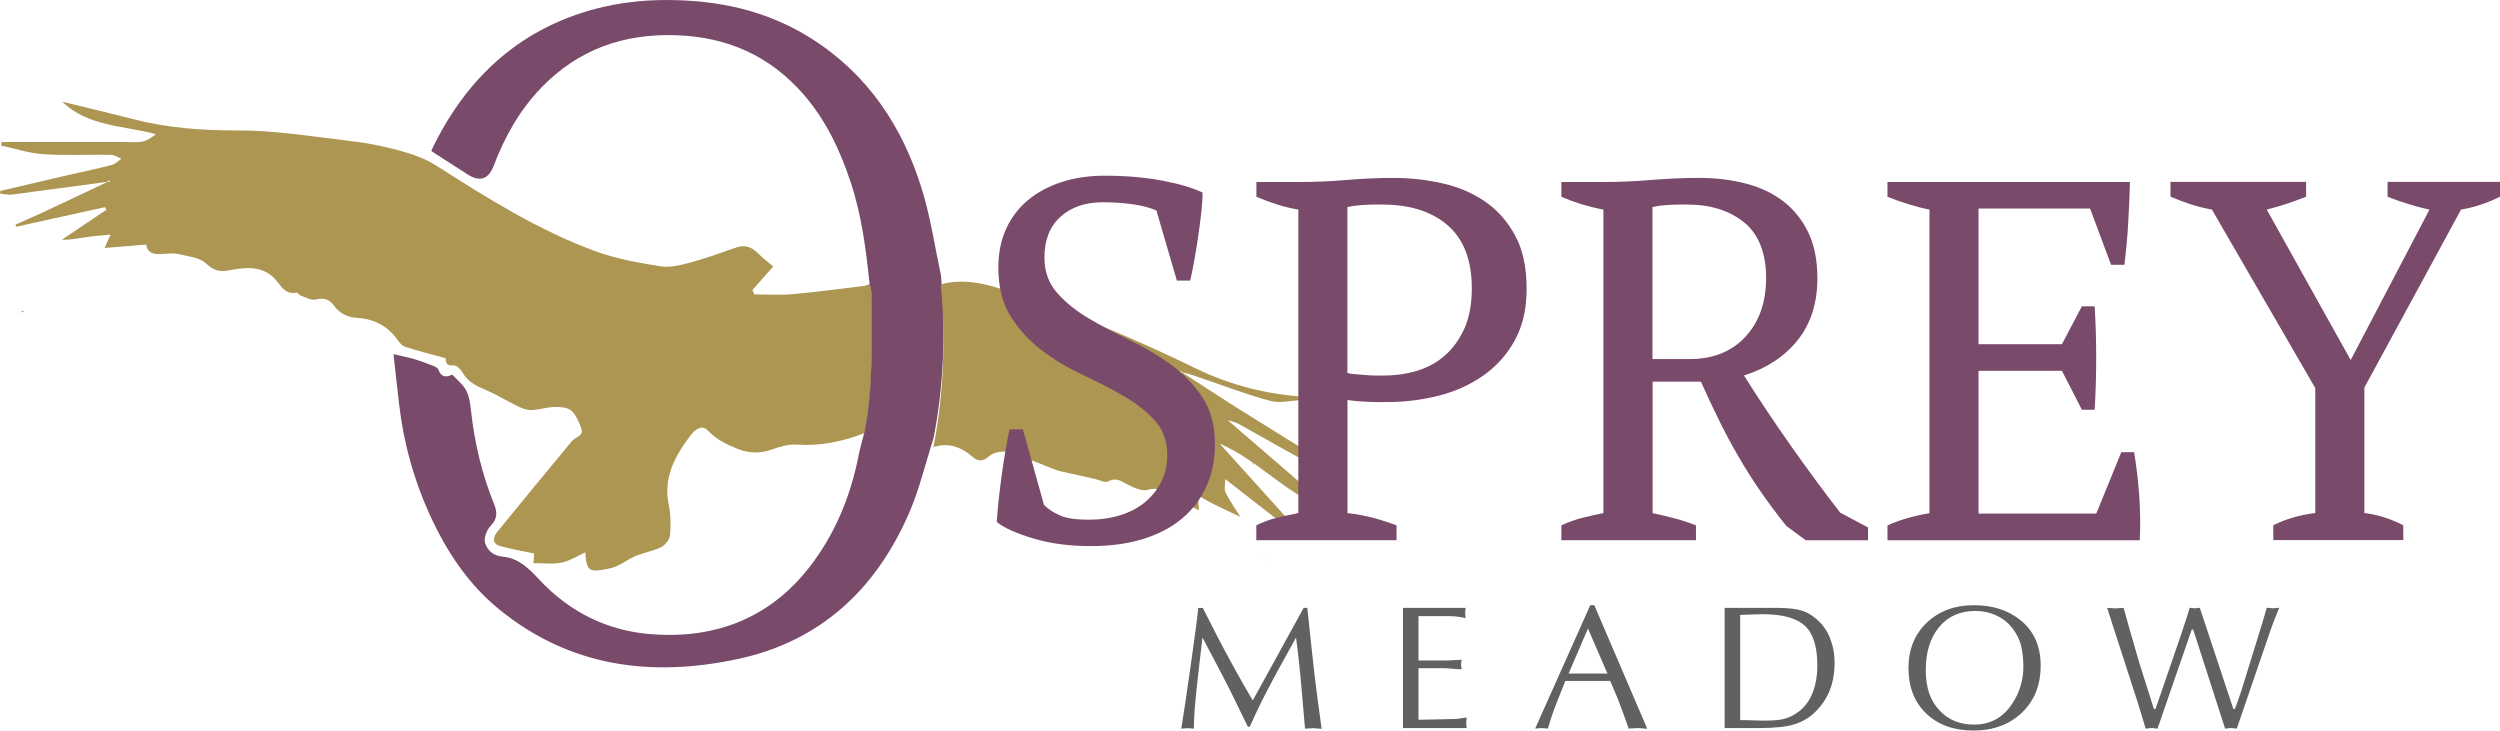
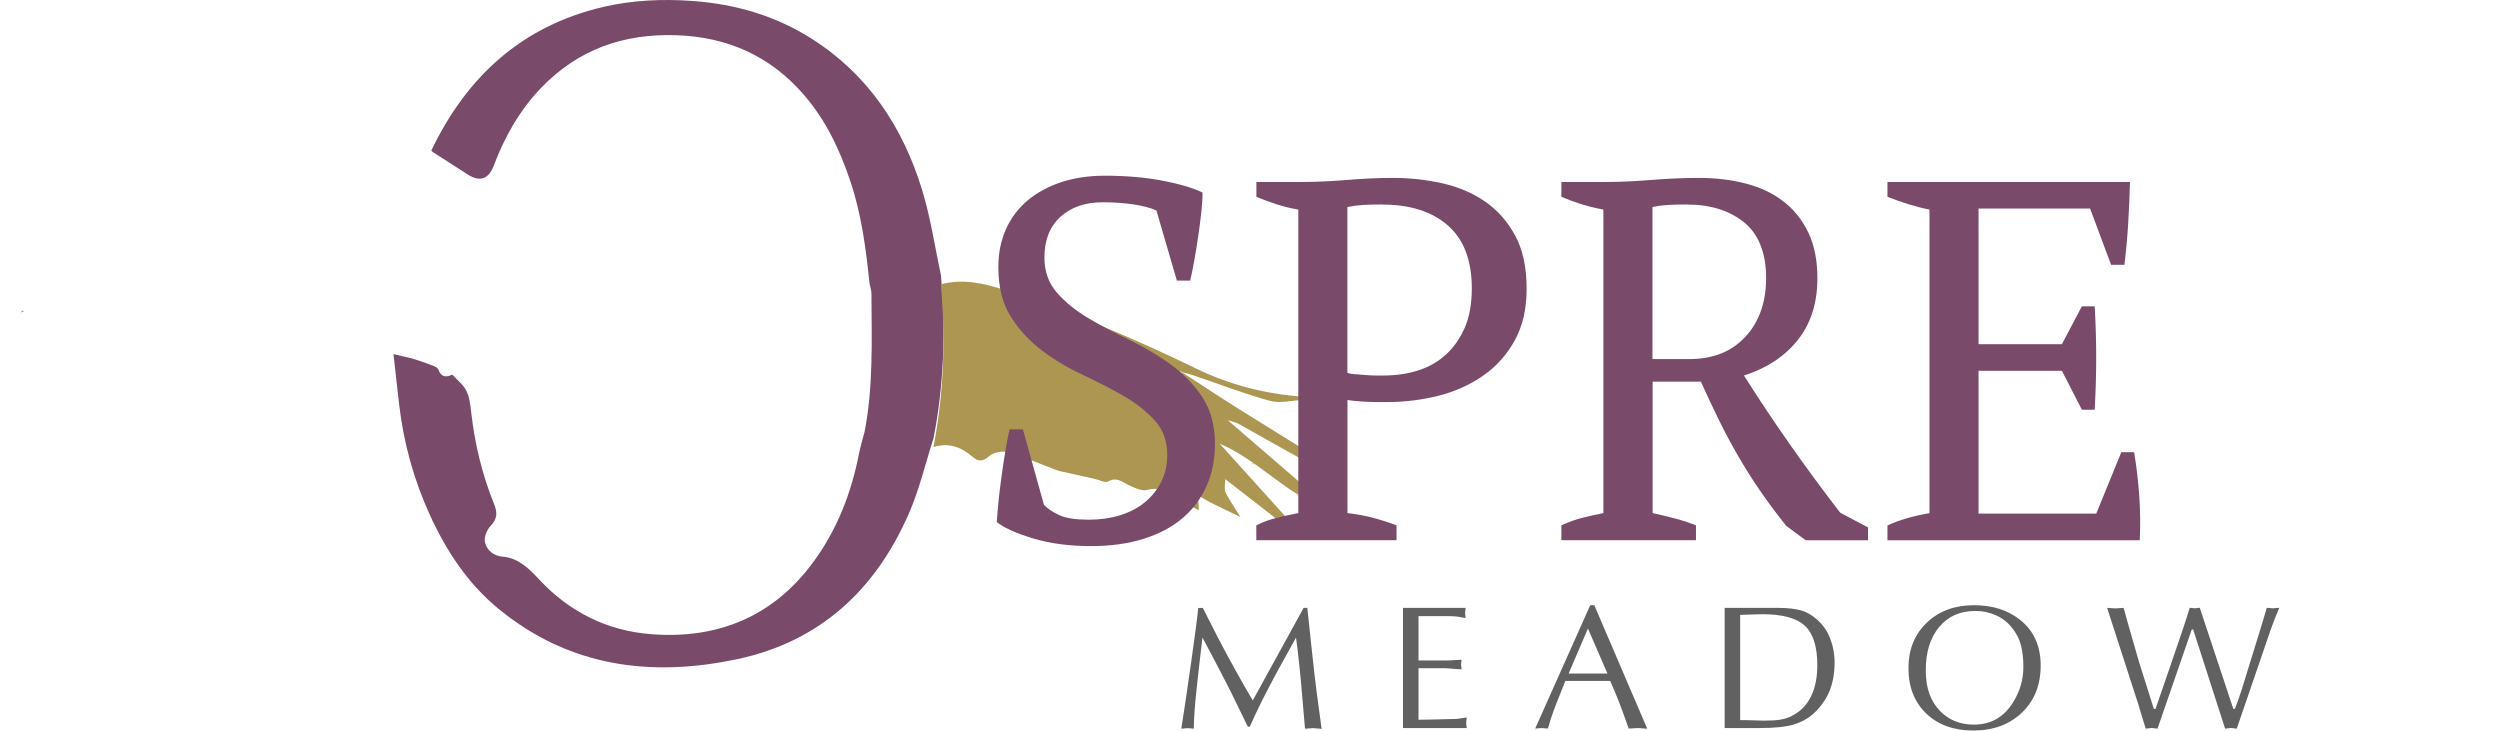
<svg xmlns="http://www.w3.org/2000/svg" viewBox="0 0 283.29 82.78">
  <defs>
    <style>.d{fill:#ac9652;}.e{fill:#616161;}.f{fill:#794a6a;}</style>
  </defs>
  <g id="a" />
  <g id="b">
    <g id="c">
      <g>
        <g>
-           <path class="d" d="M97.94,49.09c-2.46,.94-4.97,1.48-7.65,1.29-.91-.07-1.9,.23-2.78,.54-1.35,.48-2.57,.48-3.94-.06-1.28-.51-2.4-1.07-3.38-2.09-.72-.75-1.53,.02-1.98,.62-1.74,2.3-3.07,4.73-2.43,7.82,.23,1.12,.25,2.32,.14,3.46-.05,.5-.58,1.14-1.06,1.36-1.1,.52-2.39,.66-3.43,1.26-.77,.45-1.41,.91-2.35,1.12-2.27,.5-2.62,.38-2.76-1.82-.9,.41-1.77,.98-2.72,1.17-.99,.2-2.05,.05-3.16,.05l.09-1.09c-1.42-.31-2.75-.5-4.01-.9-.73-.24-.64-.97-.22-1.49,2.82-3.47,5.66-6.92,8.52-10.36,.39-.47,1.39-.55,1.04-1.46-.28-.72-.59-1.52-1.14-1.99-.43-.37-1.25-.42-1.9-.4-.87,.02-1.73,.32-2.6,.35-.51,.02-1.06-.2-1.54-.43-1.25-.6-2.43-1.34-3.7-1.88-1.06-.45-2.01-.92-2.59-1.99-.19-.34-.67-.78-.98-.76-.96,.08-.9-.52-.9-.81-1.6-.44-3.09-.82-4.55-1.28-.34-.11-.67-.44-.88-.76-1.1-1.6-2.7-2.42-4.53-2.53-1.22-.08-2.05-.51-2.72-1.41-.55-.74-1.14-.91-2.06-.68-.5,.12-1.13-.25-1.69-.44-.18-.06-.34-.36-.46-.34-1.36,.27-1.78-.83-2.5-1.58-1.46-1.54-3.36-1.28-5.16-.95-1.08,.19-1.73,.06-2.6-.77-.73-.7-2.07-.81-3.17-1.07-.57-.13-1.2-.05-1.79-.01-.9,.06-1.7-.03-1.82-1.07l-4.73,.39,.68-1.52c-.99,.1-1.87,.16-2.74,.29-.9,.13-1.79,.33-2.78,.29,1.68-1.13,3.36-2.25,5.04-3.38l-.15-.31c-3.35,.74-6.71,1.48-10.06,2.22l-.09-.23c1.09-.49,2.19-.97,3.27-1.47,2.38-1.11,4.75-2.24,7.12-3.36,.11-.03,.22-.05,.32-.08l-.07-.14-.27,.2c-2.72,.36-5.44,.72-8.16,1.09-.91,.12-1.81,.27-2.72,.35-.4,.03-.81-.07-1.22-.11v-.3c2.41-.57,4.83-1.14,7.26-1.7,1.79-.41,3.58-.78,5.36-1.24,.41-.1,.75-.47,1.12-.71-.4-.16-.79-.44-1.19-.45-2.56-.04-5.13,.1-7.67-.07-1.61-.1-3.19-.64-4.79-.98l.08-.4c4.62,0,9.25,0,13.87,0,.68,0,1.38,.08,2.03-.04,.56-.1,1.08-.45,1.58-.85-3.7-.98-7.66-.84-10.64-3.68,2.7,.66,5.41,1.3,8.1,1.99,3.85,.99,7.72,1.28,11.71,1.27,4.27-.02,8.55,.69,12.82,1.19,1.89,.22,3.79,.59,5.63,1.1,1.44,.39,2.91,.9,4.15,1.7,5.76,3.68,11.56,7.32,18,9.69,2.37,.87,4.91,1.32,7.42,1.72,1.08,.17,2.3-.14,3.4-.44,1.73-.47,3.42-1.08,5.12-1.68,.99-.35,1.76-.11,2.49,.62,.62,.62,1.32,1.14,1.75,1.51l-2.37,2.69,.24,.48c1.41,0,2.84,.1,4.24-.02,2.72-.24,5.44-.61,8.16-.94,.23-.03,.45-.14,.67-.22,.08,.39,.22,.78,.22,1.17,.02,5.29,.23,10.58-.81,15.81Z" />
          <path class="f" d="M97.94,49.09c1.04-5.23,.83-10.53,.81-15.81,0-.39-.15-.78-.22-1.17-.4-3.89-.9-7.76-2.15-11.51-1.21-3.64-2.82-7.03-5.35-9.93-3.8-4.35-8.6-6.48-14.39-6.68-5.99-.2-11.12,1.61-15.3,5.94-2.45,2.54-4.15,5.56-5.39,8.84q-.88,2.32-2.95,1c-1.35-.86-2.69-1.73-4.03-2.59-.03-.02-.04-.07-.09-.13C52.88,8.68,59.16,2.94,68.34,.79c3.3-.77,6.69-.93,10.15-.68,4.9,.36,9.4,1.68,13.52,4.3,6.36,4.05,10.28,9.97,12.46,17.05,.98,3.17,1.46,6.5,2.16,9.76,.53,6.19,.35,12.34-.85,18.45-.92,2.85-1.6,5.81-2.8,8.54-3.76,8.6-10.03,14.47-19.39,16.47-9.83,2.1-19.07,.89-27.1-5.69-3.49-2.86-5.92-6.57-7.79-10.66-1.8-3.95-2.95-8.09-3.46-12.4-.22-1.83-.41-3.67-.65-5.8,.99,.24,1.71,.37,2.4,.58,.73,.22,1.45,.49,2.16,.77,.2,.08,.46,.22,.52,.39,.31,.89,.89,.91,1.58,.58,.55,.61,1.23,1.12,1.58,1.8,.36,.7,.46,1.55,.55,2.35,.4,3.64,1.25,7.17,2.62,10.56,.39,.96,.34,1.66-.42,2.45-.43,.44-.77,1.34-.62,1.88,.24,.85,.92,1.5,2.01,1.59,1.8,.15,3.02,1.4,4.15,2.61,3.44,3.69,7.73,5.79,12.63,6.17,7.54,.6,13.9-1.97,18.46-8.24,2.65-3.63,4.25-7.73,5.11-12.13,.16-.81,.4-1.61,.61-2.42Z" />
        </g>
        <path class="d" d="M105.77,50.67c1.2-6.11,1.38-12.26,.85-18.45,2.45-.66,4.77-.15,7.13,.62,7.49,2.45,14.72,5.48,21.8,8.93,3.8,1.85,7.88,2.89,12.12,3.18l.02,.36c-1.27,.06-2.62,.43-3.78,.11-2.95-.8-5.82-1.92-8.72-2.9-.37-.13-.76-.21-1.14-.32-.1-.04-.21-.08-.31-.13l-.03,.1,.31,.07c2.17,1.4,4.32,2.83,6.51,4.2,3.28,2.06,6.58,4.08,9.87,6.12,.36,.22,.7,.49,1.04,.74l-.14,.33c-.86-.3-1.77-.5-2.56-.93-2.81-1.51-5.58-3.11-8.37-4.66-.31-.17-.67-.24-1-.36-.07-.02-.15-.04-.22-.05l.14,.13c2.41,2.08,4.83,4.15,7.24,6.24,1.35,1.17,2.68,2.36,3.91,3.69-4.62-1.59-7.79-5.53-12.23-7.42,2.74,3.03,5.47,6.06,8.21,9.1l-.43,.48c-2.28-1.77-4.56-3.55-7.15-5.56,0,.65-.15,1.16,.03,1.51,.48,.95,1.1,1.83,1.66,2.74l-.02,.02c-1.1-.53-2.21-1.05-3.31-1.6-.46-.23-.89-.51-1.46-.84l.12,1.71c-1.3-.69-2.47-1.2-3.52-1.9-.76-.5-1.36-.68-2.3-.42-.63,.18-1.51-.23-2.18-.56-.75-.37-1.34-.93-2.3-.39-.33,.19-.96-.17-1.46-.28-1.12-.25-2.24-.5-3.35-.75-.35-.08-.7-.13-1.03-.26-1.82-.68-3.6-1.48-5.46-2.02-.64-.19-1.66,0-2.14,.42-.75,.65-1.25,.67-1.93,.08-1.29-1.11-2.72-1.63-4.42-1.08Z" />
      </g>
      <path class="d" d="M143.21,63.4l.11,.13s-.08-.07-.12-.11l.02-.02Z" />
      <path class="d" d="M2.34,35.38l.27-.2,.07,.14c-.11,.03-.22,.05-.32,.08l-.02-.02Z" />
      <path class="d" d="M136.7,47.11l-.31-.07,.03-.1c.1,.04,.21,.09,.31,.13l-.03,.04Z" />
      <path class="d" d="M141.98,52.63l-.14-.13c.07,.02,.15,.04,.22,.05l-.08,.08Z" />
      <g>
        <path class="e" d="M147.72,68.88h.42c.28,2.66,.45,4.29,.52,4.89,.21,1.96,.39,3.49,.53,4.58,.14,1.09,.33,2.5,.57,4.24l-.94-.08-.94,.06c-.12-1.33-.23-2.61-.33-3.82-.1-1.21-.21-2.41-.34-3.6-.13-1.19-.24-2.15-.35-2.9-.81,1.47-1.52,2.75-2.12,3.84-.69,1.28-1.27,2.39-1.74,3.32-.51,1.03-.97,2.01-1.38,2.94h-.22l-1.1-2.26c-.48-1-.91-1.86-1.28-2.59-.37-.73-.83-1.61-1.38-2.65-.47-.87-.93-1.73-1.38-2.6-.23,1.91-.45,3.83-.66,5.78-.21,1.95-.32,3.46-.32,4.54l-.7-.06-.72,.06c.28-1.73,.65-4.2,1.1-7.39,.45-3.19,.73-5.29,.82-6.29h.52c.69,1.36,1.26,2.47,1.7,3.34,.53,1.03,1.17,2.21,1.9,3.54,.8,1.45,1.49,2.65,2.06,3.6,1.92-3.49,3.84-6.99,5.76-10.48Z" />
        <path class="e" d="M160.74,69.82v5.02h3.1c.25,0,.59-.01,1.01-.04,.42-.03,.68-.04,.77-.04l-.06,.52,.06,.56c-.24,0-.57-.02-1-.06s-.69-.06-.78-.06h-3.1v5.84c.43,0,1.12-.01,2.09-.04s1.48-.04,1.53-.04c.37,0,.65,0,.82-.03,.17-.02,.51-.07,1.02-.15l-.06,.6,.06,.6h-7.22v-13.62h7.1l-.06,.58,.06,.58c-.4-.08-.73-.14-.98-.17-.25-.03-.53-.05-.82-.05h-3.54Z" />
        <path class="e" d="M180.66,68.58l6,14-1.04-.08-1.06,.06c-.48-1.37-.89-2.48-1.22-3.32-.21-.53-.51-1.23-.88-2.08h-5.08c-.77,1.93-1.21,3.03-1.3,3.3-.2,.53-.43,1.23-.68,2.1l-.74-.06-.7,.06,6.24-13.98h.46Zm1.49,7.74l-2.21-5.1-2.19,5.1h4.4Z" />
        <path class="e" d="M195.43,82.5v-13.62h5.9c1.25,0,2.21,.11,2.86,.32,.55,.17,1.07,.47,1.56,.88,.72,.59,1.26,1.32,1.61,2.2s.53,1.81,.53,2.8c0,1.32-.23,2.49-.7,3.5-.41,.89-1.02,1.69-1.82,2.4-.57,.49-1.29,.87-2.15,1.13s-2.16,.39-3.89,.39h-3.9Zm1.76-12.82v11.92c.4,0,.93,0,1.6,.03,.67,.02,1.01,.03,1.02,.03,.76,0,1.38-.03,1.86-.1,.48-.07,.94-.21,1.38-.44,1.01-.51,1.76-1.29,2.24-2.36,.43-.95,.64-2.07,.64-3.38,0-2.11-.47-3.6-1.41-4.47-.94-.87-2.54-1.31-4.81-1.31-.28,0-.75,.01-1.42,.04-.67,.03-1.03,.04-1.1,.04Z" />
        <path class="e" d="M223.62,82.78c-2.23,0-4.01-.64-5.35-1.93-1.34-1.29-2.01-3-2.01-5.14s.71-3.88,2.14-5.21c1.37-1.28,3.13-1.92,5.26-1.92s3.81,.54,5.2,1.62c1.59,1.24,2.38,2.98,2.38,5.21s-.71,3.99-2.12,5.34c-1.41,1.35-3.25,2.03-5.5,2.03Zm5.66-7.21c0-.91-.09-1.71-.26-2.41-.17-.7-.51-1.36-1-1.99-.49-.63-1.1-1.11-1.83-1.44-.73-.33-1.5-.5-2.33-.5-1.75,0-3.12,.61-4.13,1.83s-1.51,2.85-1.51,4.88,.53,3.49,1.6,4.61c1,1.04,2.29,1.56,3.86,1.56,1.88,0,3.34-.81,4.38-2.44,.81-1.26,1.22-2.63,1.22-4.11Z" />
        <path class="e" d="M242.34,79.92l-3.57-11.04,.94,.06,.92-.06c.07,.2,.17,.55,.3,1.04,.09,.36,.19,.72,.3,1.08l1.17,4.06,1.67,5.28h.18c.25-.75,.74-2.16,1.46-4.23,.8-2.33,1.3-3.77,1.48-4.32,.5-1.49,.81-2.47,.94-2.92l.58,.06,.56-.06,3.8,11.46h.18c.27-.68,.53-1.44,.8-2.28l2.33-7.54,.48-1.64,.71,.06,.71-.06c-.37,.87-.71,1.72-1,2.56l-3.82,11.14-.66-.08-.66,.08-3.62-11.24h-.16l-3.88,11.24-.66-.08-.68,.08-.81-2.66Z" />
      </g>
      <g>
        <path class="f" d="M118.29,57.21c.46,.46,1.06,.86,1.8,1.19,.73,.33,1.84,.49,3.31,.49,1.24,0,2.4-.16,3.48-.49,1.08-.33,2.02-.81,2.81-1.45,.79-.64,1.42-1.41,1.88-2.32,.46-.91,.7-1.94,.7-3.1,0-1.55-.47-2.84-1.42-3.89-.95-1.04-2.13-1.97-3.54-2.78-1.41-.81-2.95-1.6-4.61-2.38-1.66-.77-3.2-1.69-4.61-2.75-1.41-1.06-2.59-2.34-3.54-3.83-.95-1.49-1.42-3.35-1.42-5.6,0-1.62,.29-3.07,.87-4.35,.58-1.28,1.4-2.36,2.46-3.25,1.06-.89,2.33-1.57,3.8-2.06,1.47-.48,3.11-.73,4.93-.73,2.36,0,4.51,.18,6.47,.55,1.95,.37,3.49,.82,4.61,1.36,0,.66-.05,1.42-.15,2.29-.1,.87-.21,1.77-.35,2.7-.14,.93-.28,1.83-.44,2.7-.15,.87-.31,1.63-.46,2.29h-1.51l-2.32-7.95c-.7-.31-1.59-.54-2.66-.7-1.07-.15-2.21-.23-3.42-.23-1.99,0-3.59,.55-4.8,1.65s-1.81,2.64-1.81,4.61c0,1.59,.48,2.92,1.43,4,.95,1.08,2.15,2.05,3.59,2.9,1.44,.85,2.99,1.67,4.64,2.46,1.65,.79,3.2,1.71,4.64,2.75s2.64,2.28,3.59,3.71c.95,1.43,1.43,3.21,1.43,5.34,0,1.74-.32,3.33-.96,4.76-.64,1.43-1.56,2.65-2.76,3.65-1.2,1.01-2.67,1.78-4.41,2.32-1.74,.54-3.71,.81-5.92,.81-2.44,0-4.62-.29-6.55-.87-1.93-.58-3.31-1.2-4.12-1.86,.04-.66,.11-1.45,.2-2.38,.1-.93,.21-1.88,.35-2.87,.13-.99,.28-1.94,.44-2.87,.15-.93,.31-1.72,.46-2.38h1.51l2.38,8.53Z" />
        <path class="f" d="M152.68,58.14c1.04,.12,2.03,.3,2.96,.55,.93,.25,1.8,.53,2.61,.84v1.68h-15.89v-1.68c.77-.39,1.57-.68,2.38-.87,.81-.19,1.6-.37,2.38-.52V23.75c-.89-.15-1.72-.36-2.49-.61-.77-.25-1.53-.53-2.26-.84v-1.68h5.22c1.55,0,3.23-.08,5.05-.23,1.82-.15,3.56-.23,5.22-.23,1.89,0,3.75,.2,5.57,.61,1.82,.41,3.43,1.09,4.84,2.06,1.41,.97,2.55,2.25,3.42,3.86,.87,1.6,1.3,3.61,1.3,6s-.45,4.23-1.33,5.86c-.89,1.62-2.08,2.96-3.57,4-1.49,1.04-3.18,1.81-5.07,2.29-1.9,.48-3.85,.72-5.86,.72h-.9c-.41,0-.84,0-1.31-.03-.46-.02-.91-.05-1.33-.09-.43-.04-.73-.08-.93-.12v12.82Zm3.94-34.97c-.93,0-1.68,.02-2.26,.06-.58,.04-1.14,.12-1.68,.23v18.79c.19,.08,.47,.13,.84,.15,.37,.02,.75,.05,1.16,.09,.41,.04,.8,.06,1.19,.06h.93c1.35,0,2.63-.18,3.83-.55,1.2-.37,2.25-.96,3.16-1.77s1.63-1.84,2.18-3.07c.54-1.24,.81-2.73,.81-4.47,0-3.17-.9-5.55-2.7-7.13-1.8-1.58-4.28-2.38-7.45-2.38Z" />
        <path class="f" d="M187.25,58.14c.89,.19,1.74,.4,2.55,.61,.81,.21,1.6,.47,2.38,.78v1.68h-15.25v-1.68c.85-.39,1.66-.68,2.44-.87,.77-.19,1.55-.37,2.32-.52V23.75c-1.01-.19-1.89-.42-2.67-.67s-1.47-.51-2.09-.78v-1.68h5.11c1.55,0,3.25-.08,5.09-.23,1.84-.15,3.63-.23,5.38-.23,1.9,0,3.67,.21,5.32,.64,1.65,.43,3.07,1.1,4.27,2.03,1.2,.93,2.14,2.11,2.82,3.54,.68,1.43,1.02,3.15,1.02,5.16,0,2.82-.75,5.16-2.24,7.02-1.49,1.86-3.52,3.19-6.08,4,1.66,2.63,3.4,5.24,5.22,7.83,1.82,2.59,3.71,5.16,5.68,7.71l3.16,1.68v1.45h-7.06l-2.2-1.62c-1.08-1.35-2.07-2.68-2.96-3.97-.89-1.29-1.72-2.61-2.49-3.94s-1.5-2.69-2.17-4.06c-.68-1.37-1.36-2.83-2.06-4.38h-5.47v14.91Zm3.94-34.97c-.93,0-1.69,.02-2.29,.06-.6,.04-1.15,.12-1.65,.23v17.23h4.18c2.67,0,4.79-.84,6.35-2.53,1.57-1.69,2.35-3.92,2.35-6.68s-.83-4.93-2.49-6.28c-1.66-1.34-3.81-2.02-6.44-2.02Z" />
        <path class="f" d="M241.36,20.61c-.04,1.55-.11,3.1-.2,4.67s-.24,3.14-.43,4.73h-1.51l-2.38-6.38h-12.64v15.37h9.45l2.26-4.29h1.45c.23,3.83,.23,7.73,0,11.72h-1.45l-2.26-4.41h-9.45v16.18h13.34l2.84-6.96h1.45c.27,1.62,.46,3.27,.58,4.93,.12,1.66,.14,3.34,.06,5.05h-28.59v-1.68c1.35-.62,2.94-1.08,4.76-1.39V23.75c-.77-.15-1.57-.36-2.38-.61-.81-.25-1.6-.53-2.38-.84v-1.68h27.49Z" />
-         <path class="f" d="M270.53,20.61h12.76v1.68c-1.47,.73-2.94,1.22-4.41,1.45l-10.96,20.18v14.21c1.51,.19,2.98,.66,4.41,1.39v1.68h-14.73v-1.68c1.39-.7,2.98-1.16,4.76-1.39v-14.15l-11.72-20.24c-.89-.15-1.71-.36-2.46-.61-.75-.25-1.5-.53-2.23-.84v-1.68h15.37v1.68c-.58,.23-1.24,.47-1.97,.73-.74,.25-1.57,.49-2.49,.73l9.51,17.05,8.93-17.05c-.89-.19-1.73-.42-2.52-.67-.79-.25-1.54-.51-2.23-.78v-1.68Z" />
      </g>
    </g>
  </g>
</svg>